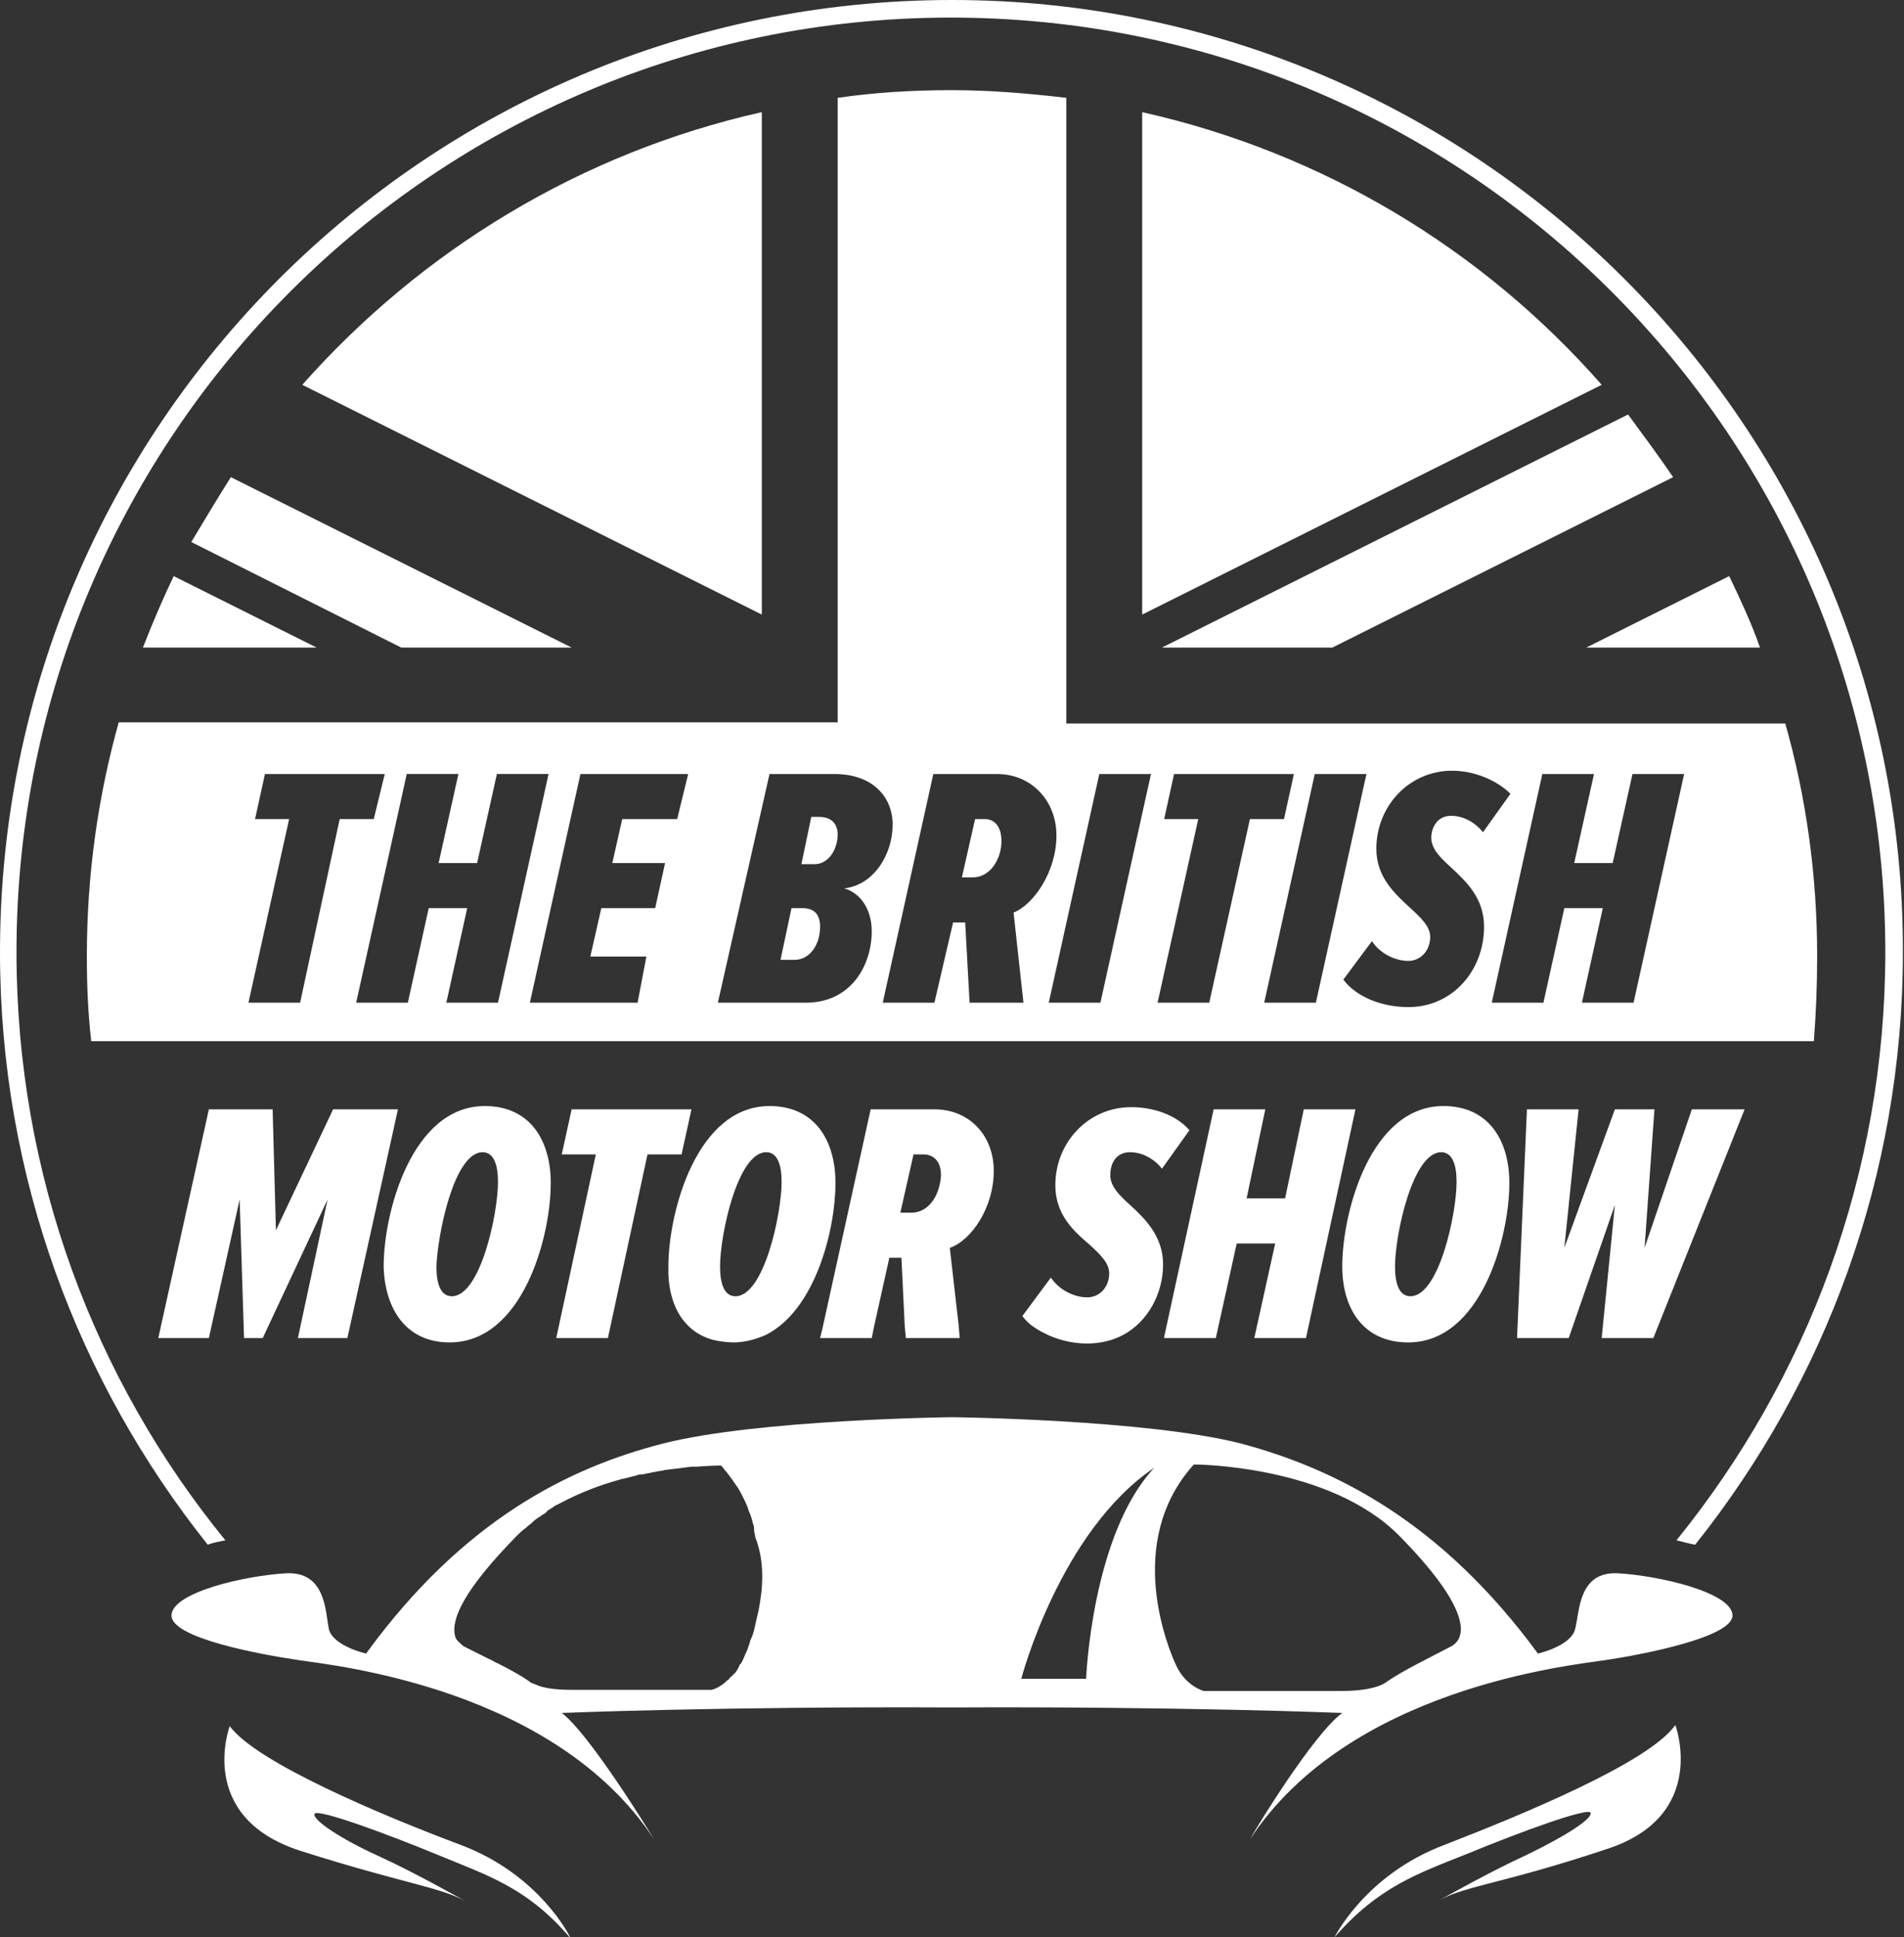
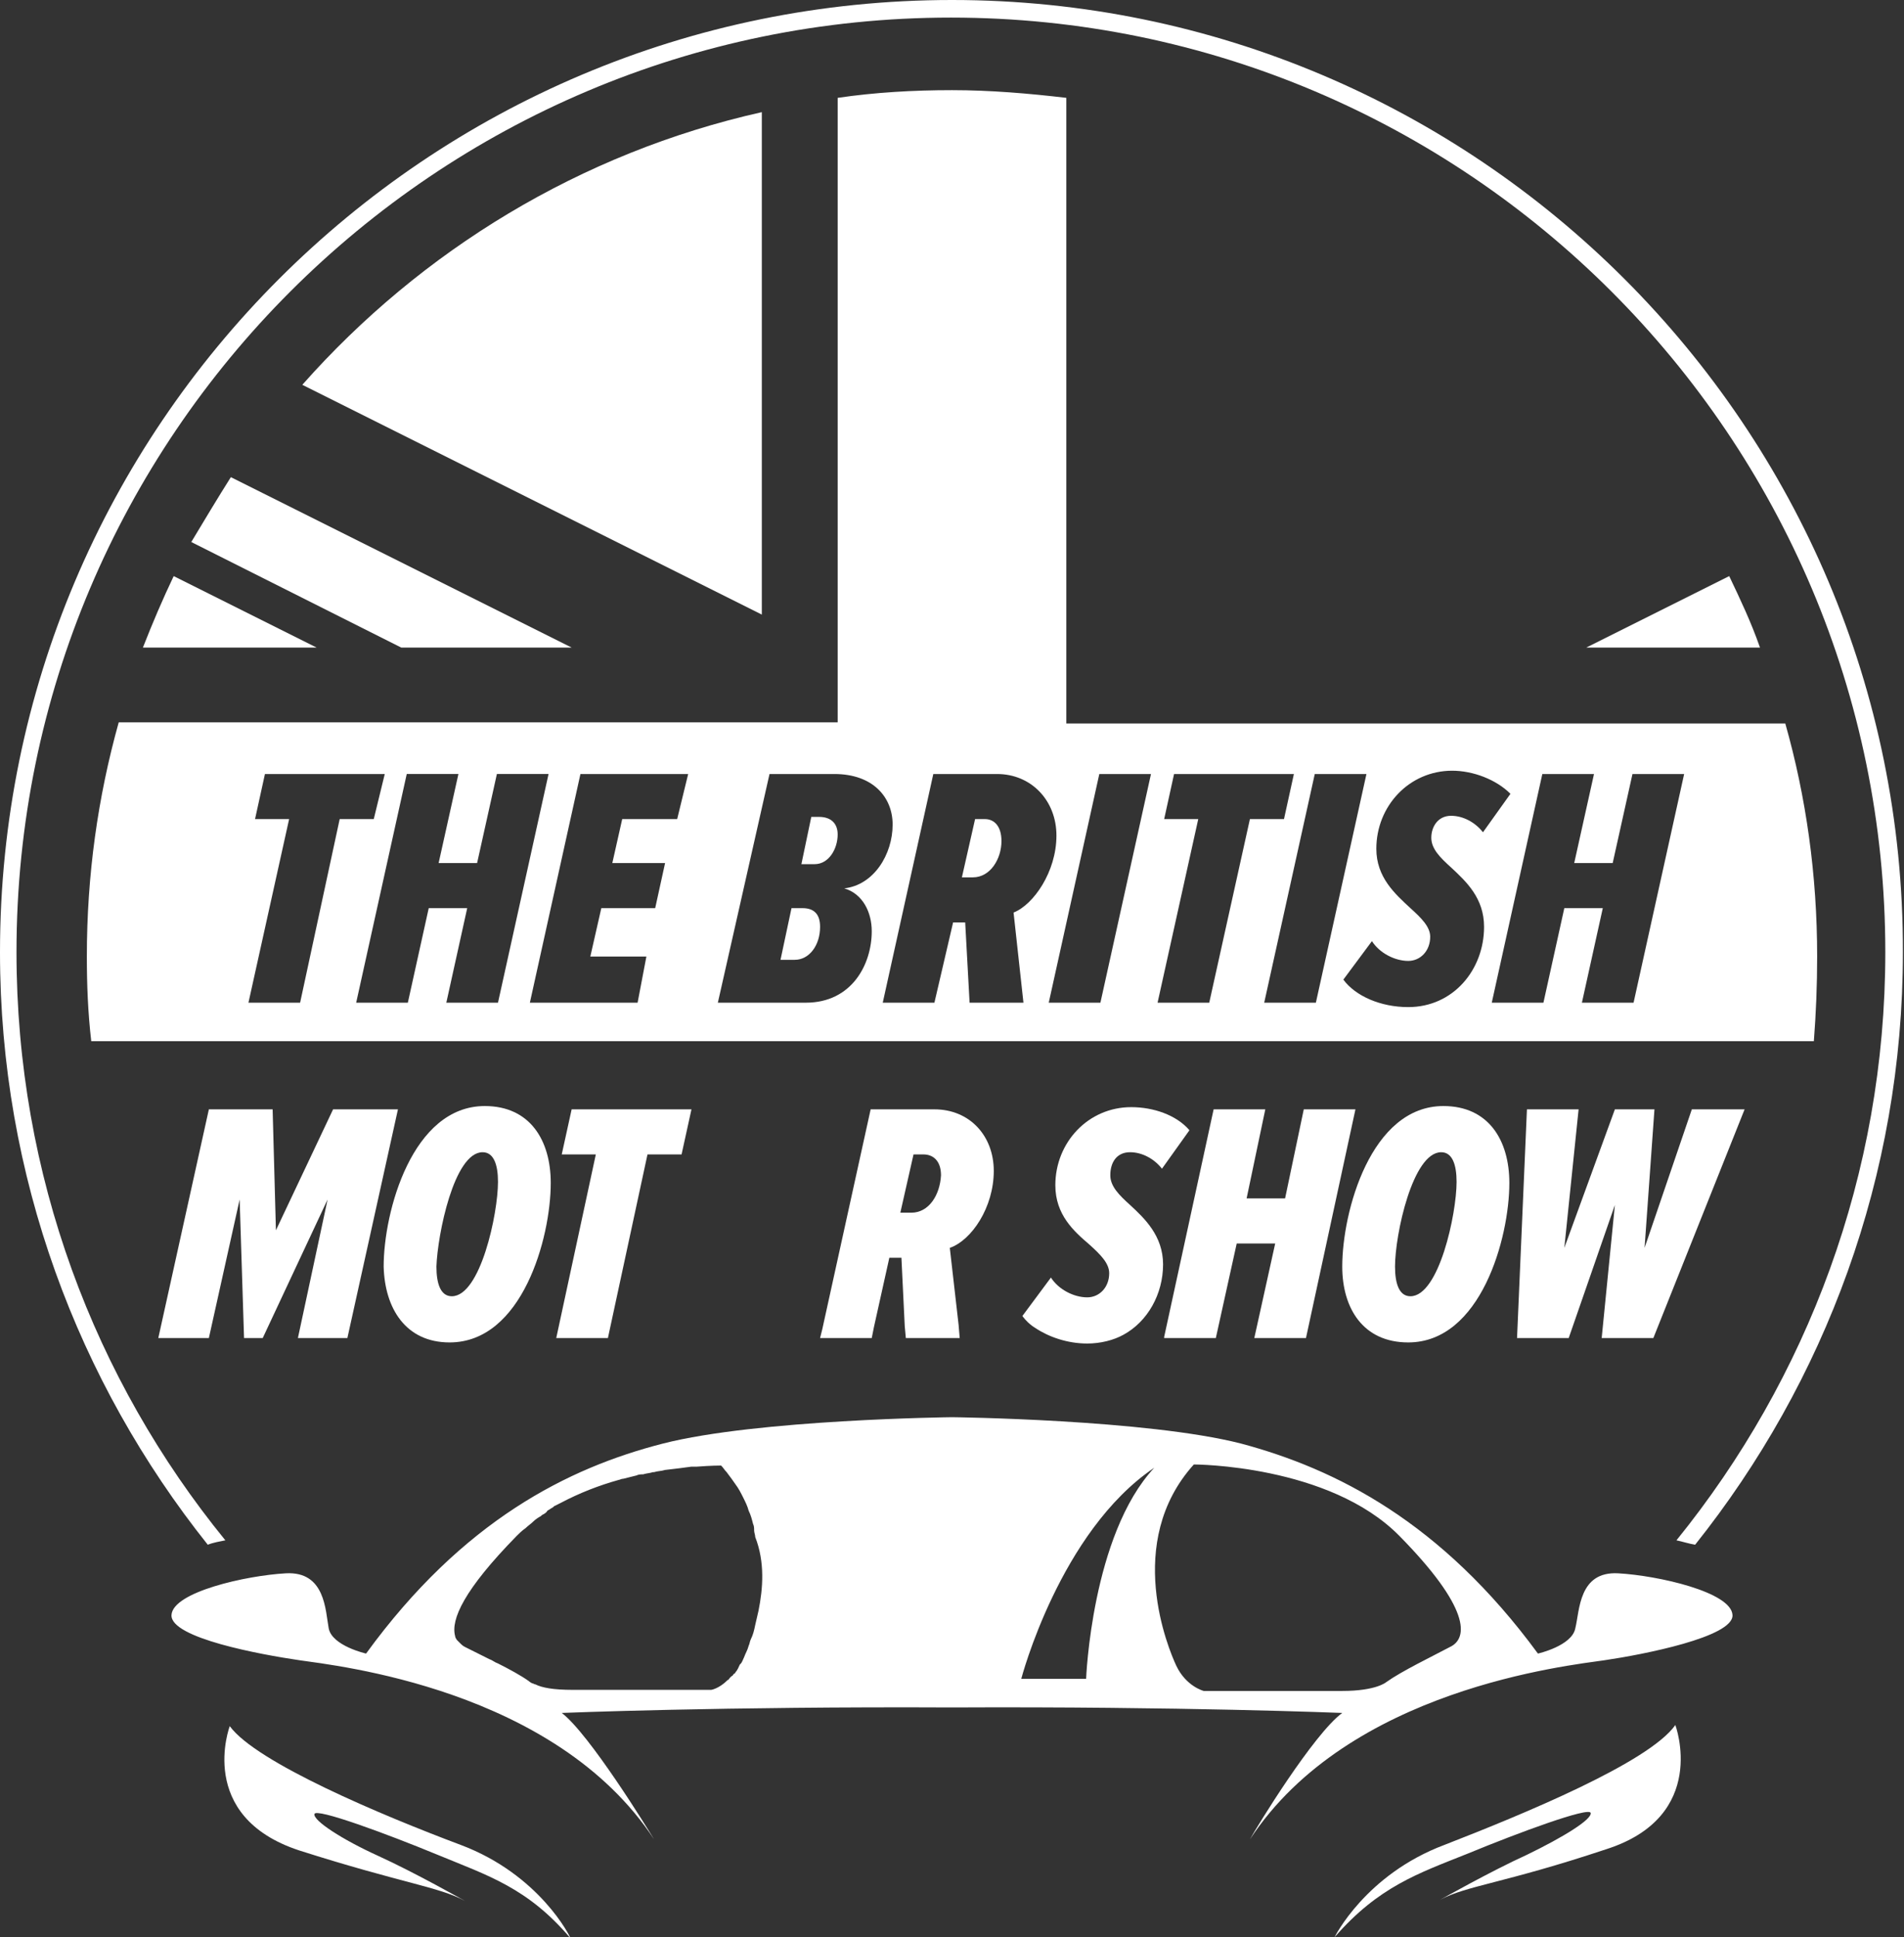
<svg xmlns="http://www.w3.org/2000/svg" version="1.1" id="Layer_1" x="0px" y="0px" viewBox="0 0 173.2 176.2" style="enable-background:new 0 0 173.2 176.2;" xml:space="preserve">
  <rect x="0" y="0" width="173.2" height="176.2" fill="#333333" stroke="none" />
  <style type="text/css">
	.st0{fill:#FFFFFF;}
</style>
  <g>
    <path class="st0" d="M20.5,140.1c-11.9-14.6-19-33.2-19-53.5c0-46.9,38.1-85,85-85c46.9,0,85,38.1,85,85c0,20.2-7.1,38.8-19,53.5   c0.5,0.1,1.1,0.3,1.7,0.4c11.8-14.8,18.9-33.5,18.9-53.9C173.2,38.8,134.3,0,86.6,0C38.8,0,0,38.8,0,86.6   c0,20.4,7.1,39.1,18.9,53.9C19.4,140.3,20,140.2,20.5,140.1z" />
    <path class="st0" d="M41.9,167.8c-7.2-2.7-18.6-7.5-21-10.8c0,0-3.1,8.2,6.3,11.3c9.4,3,12.7,3.3,15.1,4.6c0,0-4.6-2.6-7.9-4.1   c-3.3-1.5-5.9-3.2-5.8-3.8c0.1-0.6,6.6,1.8,11.2,3.7c4.6,1.9,8.2,3,12.1,7.6C51.9,176.2,49.1,170.5,41.9,167.8z" />
    <path class="st0" d="M147.2,143.1c-3.6-0.2-3.5,3.4-3.9,5c-0.3,1.6-3.4,2.3-3.4,2.3c-8.8-12-18.4-16.8-27-19.1   c-8.6-2.2-26.3-2.4-26.3-2.4s-17.7,0.2-26.3,2.4c-8.6,2.2-18.2,7-27,19.1c0,0-3.1-0.7-3.4-2.3c-0.3-1.6-0.3-5.2-3.9-5   c-3.6,0.2-10.3,1.7-10.4,3.8c-0.1,2.1,8.2,3.6,11.6,4.1c3.4,0.5,23.3,2.6,32.3,16.3c-0.6-1-5.9-9.6-8.4-11.5c0,0,14.7-0.6,35.5-0.5   c20.8-0.1,35.5,0.5,35.5,0.5c-2.6,1.9-7.8,10.4-8.4,11.5c9-13.7,28.9-15.8,32.3-16.3c3.4-0.5,11.7-2.1,11.6-4.1   C157.5,144.8,150.8,143.3,147.2,143.1z M69,146.5c-0.1,0.4-0.2,0.9-0.3,1.3c-0.1,0.5-0.2,0.9-0.4,1.3c-0.1,0.2-0.1,0.4-0.2,0.6   c-0.1,0.4-0.3,0.7-0.4,1c-0.1,0.2-0.2,0.5-0.3,0.6c0,0-0.1,0.1-0.1,0.1c-0.1,0.2-0.2,0.5-0.4,0.7c0,0.1-0.1,0.1-0.2,0.2   c0,0.1-0.1,0.1-0.2,0.2c0,0-0.1,0.1-0.1,0.1c-0.1,0.1-0.1,0.2-0.2,0.2c-0.8,0.8-1.5,0.9-1.5,0.9s-9.4,0-12.6,0   c-1.8,0-2.8-0.2-3.4-0.5c-0.1,0-0.2-0.1-0.3-0.1c0,0,0,0,0,0c-0.2-0.1-0.3-0.2-0.3-0.2c0,0,0,0,0,0c-0.7-0.5-1.8-1.1-2.8-1.6   c-0.3-0.1-0.5-0.3-0.8-0.4c-0.8-0.4-1.6-0.8-2.2-1.1c-0.2-0.1-0.3-0.2-0.4-0.3s-0.2-0.2-0.3-0.3c0,0,0,0,0,0   c-0.1-0.1-0.2-0.3-0.2-0.4c-0.4-1.5,0.8-4.2,5.6-9.1h0c0.2-0.2,0.5-0.5,0.8-0.7c0.2-0.2,0.5-0.4,0.7-0.6c0.2-0.2,0.5-0.4,0.7-0.5   c0,0,0.1-0.1,0.1-0.1c0.2-0.1,0.4-0.2,0.5-0.4c0.2-0.1,0.3-0.2,0.5-0.3c0,0,0.1-0.1,0.1-0.1c0.2-0.1,0.4-0.2,0.6-0.3   c1.7-0.9,3.5-1.6,5.3-2.1c0.1,0,0.2-0.1,0.4-0.1c0.4-0.1,0.8-0.2,1.2-0.3c0.2-0.1,0.4-0.1,0.6-0.1c0.3-0.1,0.6-0.1,0.9-0.2   c0,0,0.1,0,0.1,0c0.3-0.1,0.7-0.1,1-0.2c0.9-0.1,1.7-0.2,2.4-0.3c0.2,0,0.3,0,0.5,0c1.3-0.1,2.1-0.1,2.2-0.1   c0.2,0.2,0.3,0.4,0.5,0.6c0,0,0,0,0,0c0.3,0.4,0.6,0.8,0.8,1.1c0.3,0.4,0.5,0.8,0.7,1.2c0.2,0.4,0.4,0.8,0.5,1.2   c0.2,0.4,0.3,0.8,0.4,1.2c0.1,0.2,0.1,0.4,0.1,0.6c0,0.2,0.1,0.4,0.1,0.6C69.6,142.1,69.4,144.5,69,146.5z M92.9,152.7   c0,0,3.5-13.4,12.1-19.2c-5.7,6.1-6.2,19.2-6.2,19.2H92.9z M131.9,149.8c-1.7,0.9-4.4,2.2-5.8,3.2c0,0-0.9,0.8-4,0.8   c-3.2,0-12.6,0-12.6,0s-1.6-0.4-2.5-2.3c-0.7-1.5-4.8-11.2,1.6-18.3c0,0,12.3,0,18.7,6.5C133.7,146.2,133.6,149,131.9,149.8z" />
    <path class="st0" d="M131.4,167.8c-7.2,2.7-10,8.4-10,8.4c4-4.6,7.6-5.8,12.1-7.6c4.6-1.9,11.1-4.3,11.2-3.7   c0.1,0.6-2.5,2.2-5.8,3.8c-3.3,1.5-7.9,4.1-7.9,4.1c2.4-1.3,5.8-1.5,15.1-4.6c9.4-3,6.3-11.3,6.3-11.3   C150,160.3,138.6,165,131.4,167.8z" />
    <polygon class="st0" points="31.6,121.7 36.2,100.9 30.3,100.9 25.1,111.9 24.8,100.9 19,100.9 14.4,121.7 19,121.7 21.8,109.1    22.2,121.7 23.9,121.7 29.8,109.1 27.1,121.7  " />
-     <path class="st0" d="M40.9,122.1c6.6,0,9.2-9.5,9.2-14.5c0-3.9-1.9-7-6-7c-6.6,0-9.2,9.6-9.2,14.6C35,119,36.9,122.1,40.9,122.1z    M43.9,104.8c1,0,1.4,1.1,1.4,2.7c0,2.9-1.6,10.4-4.2,10.4c-1,0-1.4-1.1-1.4-2.7C39.8,112.3,41.3,104.8,43.9,104.8z" />
+     <path class="st0" d="M40.9,122.1c6.6,0,9.2-9.5,9.2-14.5c0-3.9-1.9-7-6-7c-6.6,0-9.2,9.6-9.2,14.6C35,119,36.9,122.1,40.9,122.1M43.9,104.8c1,0,1.4,1.1,1.4,2.7c0,2.9-1.6,10.4-4.2,10.4c-1,0-1.4-1.1-1.4-2.7C39.8,112.3,41.3,104.8,43.9,104.8z" />
    <polygon class="st0" points="55.3,121.7 58.9,105 62,105 62.9,100.9 52,100.9 51.1,105 54.2,105 50.6,121.7  " />
-     <path class="st0" d="M65,121.9c0.5,0.1,1.1,0.2,1.7,0.2c1.1,0,2.1-0.3,3-0.7c4.5-2.3,6.3-9.6,6.3-13.8c0-3.9-1.9-7-6-7   c-6.6,0-9.2,9.6-9.2,14.6C60.7,118.5,62.1,121.2,65,121.9z M69.7,104.8c1,0,1.4,1.1,1.4,2.7c0,2.9-1.6,10.4-4.2,10.4   c-1,0-1.4-1.1-1.4-2.7C65.5,112.3,67.1,104.8,69.7,104.8z" />
    <path class="st0" d="M90.4,106.5c0-3.2-2.2-5.6-5.4-5.6h-5.8l-4.4,20l-0.2,0.8h4.7l0.2-1l1.4-6.3h1.1l0.3,6.2l0.1,1.1h4.9l-0.1-1.2   l-0.8-7C88.4,112.8,90.4,109.8,90.4,106.5z M82.9,110.3h-1l1.2-5.3H84c0.9,0,1.6,0.6,1.6,1.9C85.5,108.7,84.5,110.3,82.9,110.3z" />
    <path class="st0" d="M102.8,104.8c1.1,0,2.2,0.6,2.9,1.5l2.5-3.5c-1.2-1.4-3.3-2.1-5.3-2.1c-3.9,0-6.9,3.2-6.9,7.1   c0,2.7,1.7,4.2,3.1,5.4c1,0.9,1.8,1.7,1.8,2.6c0,1.3-0.9,2.2-2,2.2c-1.2,0-2.6-0.7-3.3-1.8l-2.6,3.5c0.3,0.4,0.7,0.8,1.2,1.1   c1.2,0.8,2.9,1.4,4.7,1.4c1.2,0,2.4-0.3,3.3-0.8c2.2-1.2,3.6-3.7,3.6-6.4c0-2.6-1.7-4.2-3-5.4c-1-0.9-1.8-1.7-1.8-2.7   C101,105.7,101.6,104.8,102.8,104.8z" />
    <polygon class="st0" points="118.8,121.7 123.3,100.9 118.6,100.9 116.9,109 113.4,109 115.1,100.9 110.4,100.9 105.9,121.6    105.9,121.7 110.6,121.7 112.5,113.1 116,113.1 114.1,121.7  " />
    <path class="st0" d="M128.1,122.1c6.6,0,9.2-9.5,9.2-14.5c0-3.9-1.9-7-6-7c-6.6,0-9.2,9.6-9.2,14.6   C122.1,119,124,122.1,128.1,122.1z M131.1,104.8c1,0,1.4,1.1,1.4,2.7c0,2.9-1.6,10.4-4.2,10.4c-1,0-1.4-1.1-1.4-2.7   C126.9,112.3,128.5,104.8,131.1,104.8z" />
    <polygon class="st0" points="150.4,121.7 158.7,100.9 153.9,100.9 149.6,113.5 150.5,100.9 146.9,100.9 142.3,113.5 143.6,100.9    138.9,100.9 138,121.7 142.7,121.7 146.9,109.6 145.7,121.7  " />
    <path class="st0" d="M157.3,52.4l-13,6.5h15.8C159.3,56.6,158.3,54.5,157.3,52.4z" />
    <path class="st0" d="M13,58.9h15.8l-13-6.5C14.8,54.5,13.9,56.6,13,58.9z" />
    <path class="st0" d="M69.3,10.2c-16.5,3.7-31,12.6-41.8,24.8l41.8,20.9V10.2z" />
-     <path class="st0" d="M103.9,10.2v45.7L145.7,35C134.9,22.7,120.4,13.9,103.9,10.2z" />
    <path class="st0" d="M17.4,49.3l19.1,9.6H52L21,43.4C19.8,45.3,18.6,47.3,17.4,49.3z" />
-     <path class="st0" d="M105.7,58.9h15.5l31-15.5c-1.3-1.9-2.7-3.8-4.1-5.7L105.7,58.9z" />
    <path class="st0" d="M73,82.6h-1l-1,4.7h1.3c1.3,0,2.3-1.3,2.3-3C74.6,83.2,74.1,82.6,73,82.6z" />
    <path class="st0" d="M74.5,74.3h-0.7l-0.9,4.3h1.2c1.3,0,2.1-1.4,2.1-2.7C76.2,74.9,75.6,74.3,74.5,74.3z" />
    <path class="st0" d="M89.6,74.5h-0.9l-1.2,5.3h1c1.6,0,2.6-1.7,2.6-3.3C91.1,75.1,90.4,74.5,89.6,74.5z" />
    <path class="st0" d="M165.3,87c0-7.4-1-14.5-2.9-21.2H97V8.9c-3.4-0.4-6.9-0.7-10.4-0.7c-3.5,0-7,0.2-10.4,0.7v56.8H10.8   C8.9,72.5,7.9,79.6,7.9,87c0,2.6,0.1,5.1,0.4,7.7h156.7C165.2,92.1,165.3,89.6,165.3,87z M27.3,91.2h-4.7l3.7-16.7h-3.1l0.9-4.1   h10.9L34,74.5h-3.1L27.3,91.2z M40.6,91.2l1.9-8.6H39l-1.9,8.6h-4.7l4.6-20.8h4.7l-1.8,8.1h3.5l1.8-8.1h4.7l-4.6,20.8H40.6z    M61.6,74.5h-5l-0.9,4h4.8l-0.9,4.1h-4.9l-1,4.4h5.1L58,91.2h-9.8l4.6-20.8h9.8L61.6,74.5z M79.3,84.7c0,3-1.8,6.5-6,6.5h-8   L70,70.4h5.9c3.5,0,5.3,2.1,5.3,4.6c0,2.7-1.7,5.5-4.4,5.8C78.5,81.3,79.3,83,79.3,84.7z M93.1,91.2h-4.9l-0.4-7.3h-1.1L85,91.2   h-4.7l4.6-20.8h5.8c3.1,0,5.4,2.4,5.4,5.6c0,3.3-2.1,6.3-3.9,7L93.1,91.2z M100.1,91.2h-4.7l4.6-20.8h4.7L100.1,91.2z M110,91.2   h-4.7l3.7-16.7h-3.1l0.9-4.1h10.9l-0.9,4.1h-3.1L110,91.2z M115,91.2l4.6-20.8h4.7l-4.6,20.8H115z M128.1,91.6   c-2.5,0-4.8-1-5.9-2.5l2.6-3.5c0.7,1.1,2.1,1.8,3.3,1.8c1.1,0,2-0.9,2-2.2c0-0.9-0.8-1.7-1.8-2.6c-1.4-1.3-3.1-2.8-3.1-5.4   c0-3.9,3-7.1,6.9-7.1c1.9,0,4,0.8,5.3,2.1l-2.5,3.5c-0.7-0.9-1.8-1.5-2.9-1.5c-1.2,0-1.8,1-1.8,2c0,1,0.8,1.8,1.8,2.7   c1.4,1.3,3,2.8,3,5.4C135,88.2,132.2,91.6,128.1,91.6z M148.6,91.2h-4.7l1.9-8.6h-3.5l-1.9,8.6h-4.7l4.6-20.8h4.7l-1.8,8.1h3.5   l1.8-8.1h4.7L148.6,91.2z" />
  </g>
</svg>